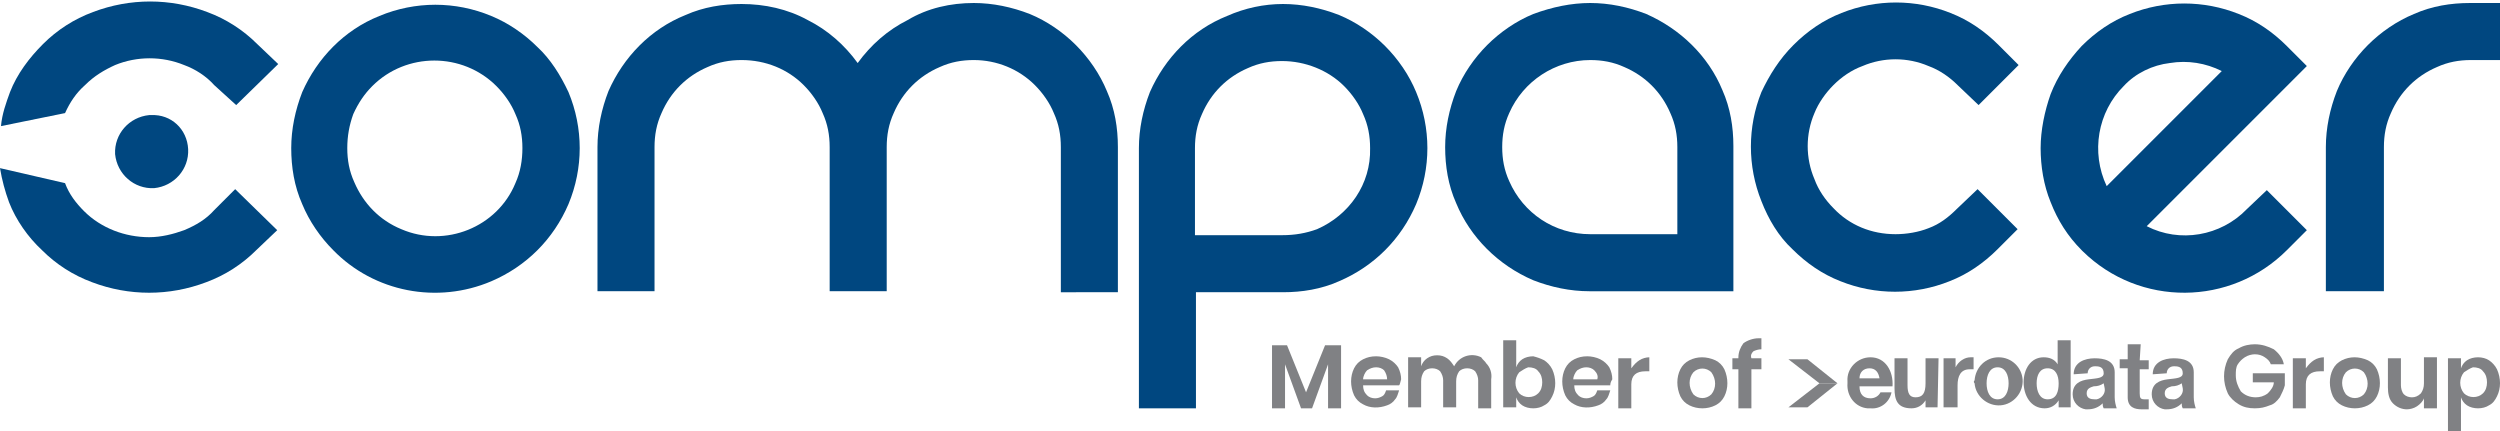
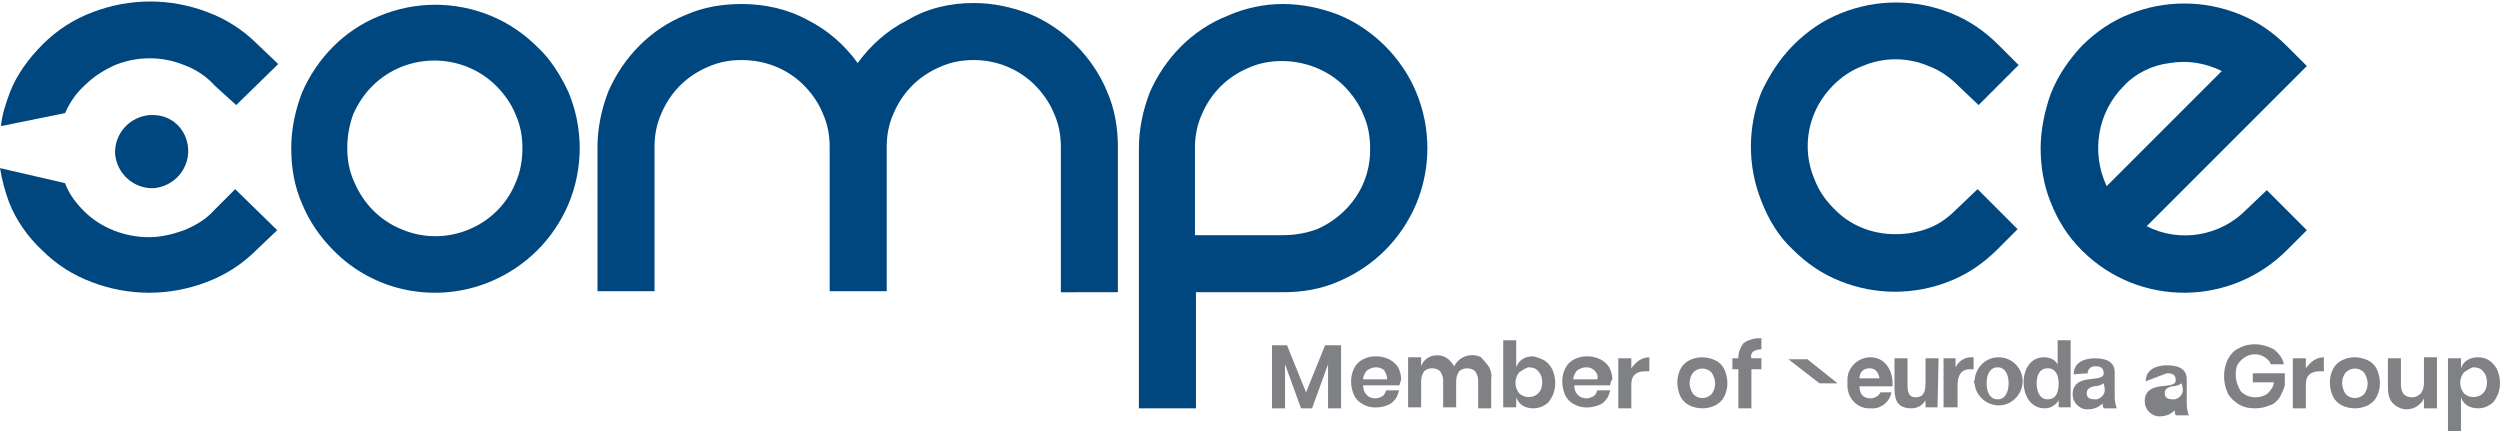
<svg xmlns="http://www.w3.org/2000/svg" xmlns:xlink="http://www.w3.org/1999/xlink" id="Group_2" x="0px" y="0px" viewBox="0 0 249.8 43.1" style="enable-background:new 0 0 249.8 43.1;" xml:space="preserve">
  <style type="text/css">	.st0{clip-path:url(#SVGID_00000003094649729080457250000018127334409341900199_);}	.st1{fill:#004780;}	.st2{fill-rule:evenodd;clip-rule:evenodd;fill:#808184;}	.st3{fill:#808184;}</style>
  <g>
    <defs>
      <rect id="SVGID_1_" y="0" width="249.8" height="43.1" />
    </defs>
    <clipPath id="SVGID_00000032618952020992882180000004696848575500584359_">
      <use xlink:href="#SVGID_1_" style="overflow:visible;" />
    </clipPath>
    <g id="Group_1" style="clip-path:url(#SVGID_00000032618952020992882180000004696848575500584359_);">
      <path id="Path_1" class="st1" d="M18.8,14.9c0.1,2-1.4,3.7-3.4,3.9c-2,0.1-3.7-1.4-3.9-3.4c-0.1-2,1.4-3.7,3.4-3.9   c0.1,0,0.2,0,0.2,0C17.1,11.4,18.7,12.9,18.8,14.9" />
      <path id="Path_2" class="st1" d="M29.1,14.8c0-1.9,0.4-3.8,1.1-5.6c1.5-3.4,4.2-6.2,7.7-7.6c3.6-1.5,7.6-1.5,11.2,0   c1.7,0.7,3.3,1.8,4.6,3.1C55,5.9,56,7.5,56.8,9.2c1.5,3.6,1.5,7.6,0,11.2c-1.5,3.5-4.2,6.2-7.7,7.7c-5.4,2.3-11.7,1.1-15.8-3.1   c-1.3-1.3-2.4-2.9-3.1-4.6C29.4,18.6,29.1,16.7,29.1,14.8 M34.7,14.8c0,1.2,0.2,2.3,0.7,3.4c0.9,2.1,2.5,3.8,4.7,4.7   c4.4,1.9,9.6-0.2,11.4-4.6c0.5-1.1,0.7-2.3,0.7-3.5c0-1.2-0.2-2.3-0.7-3.4c-0.4-1-1.1-2-1.9-2.8c-3.4-3.4-9-3.4-12.4,0   c-0.8,0.8-1.4,1.7-1.9,2.8C34.9,12.5,34.7,13.6,34.7,14.8" />
      <path id="Path_3" class="st1" d="M97.3,0.3c1.9,0,3.8,0.4,5.6,1.1c1.7,0.7,3.3,1.8,4.6,3.1c1.3,1.3,2.4,2.9,3.1,4.6   c0.8,1.8,1.1,3.7,1.1,5.6v14.5H106V14.7c0-1.2-0.2-2.3-0.7-3.4c-0.4-1-1.1-2-1.9-2.8C101.8,6.9,99.6,6,97.3,6   c-1.2,0-2.3,0.2-3.4,0.7c-2.1,0.9-3.7,2.5-4.6,4.6c-0.5,1.1-0.7,2.2-0.7,3.4v14.4h-5.7V14.7c0-1.2-0.2-2.3-0.7-3.4   c-0.4-1-1.1-2-1.9-2.8C78.7,6.9,76.5,6,74.1,6c-1.2,0-2.3,0.2-3.4,0.7c-2.1,0.9-3.7,2.5-4.6,4.6c-0.5,1.1-0.7,2.2-0.7,3.4v14.4   h-5.7V14.7c0-1.9,0.4-3.8,1.1-5.6c1.5-3.4,4.2-6.2,7.7-7.6c1.8-0.8,3.7-1.1,5.6-1.1c2.3,0,4.6,0.5,6.6,1.6c2,1,3.7,2.5,5,4.3   c1.3-1.8,3-3.3,5-4.3C92.7,0.8,95,0.3,97.3,0.3" />
      <path id="Path_4" class="st1" d="M128.2,0.4c1.9,0,3.8,0.4,5.6,1.1c1.7,0.7,3.3,1.8,4.6,3.1c1.3,1.3,2.4,2.9,3.1,4.6   c1.5,3.6,1.5,7.6,0,11.2c-1.5,3.5-4.2,6.2-7.7,7.7c-1.8,0.8-3.7,1.1-5.6,1.1h-8.7v11.6h-5.7v-26c0-1.9,0.4-3.8,1.1-5.6   c1.5-3.4,4.2-6.2,7.7-7.6C124.4,0.8,126.3,0.4,128.2,0.4 M131.6,22.9c3.2-1.4,5.4-4.5,5.3-8.1c0-1.2-0.2-2.3-0.7-3.4   c-0.4-1-1.1-2-1.9-2.8c-1.6-1.6-3.9-2.5-6.2-2.5c-1.2,0-2.3,0.2-3.4,0.7c-2.1,0.9-3.7,2.5-4.6,4.6c-0.5,1.1-0.7,2.2-0.7,3.4v8.7   h8.7C129.4,23.5,130.5,23.3,131.6,22.9" />
-       <path id="Path_5" class="st1" d="M158.9,0.3c1.9,0,3.8,0.4,5.6,1.1c3.4,1.5,6.2,4.2,7.6,7.6c0.8,1.8,1.1,3.7,1.1,5.6v14.5h-14.4   c-1.9,0-3.8-0.4-5.6-1.1c-3.5-1.5-6.3-4.3-7.7-7.7c-0.8-1.8-1.1-3.7-1.1-5.6c0-1.9,0.4-3.8,1.1-5.6c0.7-1.7,1.8-3.3,3.1-4.6   c1.3-1.3,2.9-2.4,4.6-3.1C155.1,0.7,157,0.3,158.9,0.3 M167.6,23.4v-8.7c0-1.2-0.2-2.3-0.7-3.4c-0.9-2.1-2.5-3.7-4.6-4.6   c-1.1-0.5-2.2-0.7-3.4-0.7c-3.5,0-6.7,2.1-8.1,5.3c-0.5,1.1-0.7,2.2-0.7,3.4c0,1.2,0.2,2.3,0.7,3.4c1.4,3.2,4.5,5.3,8.1,5.3   L167.6,23.4z" />
      <path id="Path_6" class="st1" d="M179.2,4.5c1.4-1.4,3-2.5,4.8-3.2c3.5-1.4,7.4-1.4,10.9,0c1.8,0.7,3.4,1.8,4.8,3.2l2,2l-4,4   l-2.1-2c-0.8-0.8-1.8-1.5-2.9-1.9c-2.1-0.9-4.5-0.9-6.6,0c-1.1,0.4-2.1,1.1-2.9,1.9c-0.8,0.8-1.5,1.8-1.9,2.8   c-0.9,2.1-0.9,4.5,0,6.6c0.4,1.1,1.1,2.1,1.9,2.9c1.6,1.7,3.8,2.6,6.2,2.6c1.1,0,2.3-0.2,3.3-0.6c1.1-0.4,2-1.1,2.8-1.9l2.1-2l4,4   l-2,2c-1.4,1.4-3,2.5-4.8,3.2c-3.5,1.4-7.4,1.4-10.9,0c-1.8-0.7-3.4-1.8-4.8-3.2c-1.4-1.3-2.4-3-3.1-4.8c-1.4-3.5-1.4-7.4,0-10.9   C176.8,7.5,177.8,5.9,179.2,4.5" />
      <path id="Path_7" class="st1" d="M226.5,19l4,4l-2,2c-5.6,5.6-14.7,5.7-20.4,0.1c0,0,0,0-0.1-0.1c-1.4-1.4-2.4-3-3.1-4.8   c-0.7-1.7-1-3.6-1-5.4c0-1.8,0.4-3.7,1-5.4c0.7-1.8,1.8-3.4,3.1-4.8c1.4-1.4,3-2.5,4.8-3.2c3.5-1.4,7.4-1.4,10.9,0   c1.8,0.7,3.4,1.8,4.8,3.2l2,2l-16,16c3.3,1.7,7.4,1,10-1.7L226.5,19z M212.2,8.6c-2.6,2.6-3.3,6.6-1.7,10l2.3-2.3l3.3-3.3   c1.2-1.2,2.3-2.3,3.4-3.4c1.1-1.1,1.9-1.9,2.5-2.5c-1.6-0.8-3.4-1.1-5.2-0.8C215.1,6.5,213.4,7.3,212.2,8.6" />
-       <path id="Path_8" class="st1" d="M249.8,0.3V6h-2.9c-1.2,0-2.3,0.2-3.4,0.7c-2.1,0.9-3.7,2.5-4.6,4.6c-0.5,1.1-0.7,2.2-0.7,3.4   v14.4h-5.8V14.7c0-1.9,0.4-3.8,1.1-5.6c0.7-1.7,1.8-3.3,3.1-4.6c1.3-1.3,2.9-2.4,4.6-3.1c1.8-0.8,3.7-1.1,5.6-1.1L249.8,0.3z" />
      <path id="Path_9" class="st1" d="M6.5,11.3c0.5-1.1,1.1-2,2-2.8c0.9-0.9,1.9-1.5,3-2c2.2-0.9,4.7-0.9,6.9,0c1.1,0.4,2.2,1.1,3,2   l2.2,2l4.2-4.1l-2.1-2c-1.4-1.4-3.1-2.5-5-3.2c-3.7-1.4-7.7-1.4-11.4,0c-1.9,0.7-3.6,1.8-5,3.2c-1.4,1.4-2.6,3-3.3,4.8   c-0.4,1.1-0.8,2.2-0.9,3.4L6.5,11.3z" />
      <path id="Path_10" class="st1" d="M21.4,21c-0.8,0.9-1.8,1.5-3,2c-1.1,0.4-2.3,0.7-3.5,0.7c-2.4,0-4.8-0.9-6.5-2.6   c-0.8-0.8-1.5-1.7-1.9-2.8L0,16.8c0.2,1.2,0.5,2.3,0.9,3.4c0.7,1.8,1.9,3.5,3.3,4.8c1.4,1.4,3.1,2.5,5,3.2c3.7,1.4,7.7,1.4,11.4,0   c1.9-0.7,3.6-1.8,5-3.2l2.1-2l-4.2-4.1L21.4,21z" />
      <path id="Path_11" class="st2" d="M189.1,38.6c0.1-1.5-0.7-2.9-2.2-2.9c-1.3,0-2.4,1.1-2.3,2.4c0,0.1,0,0.1,0,0.2   c-0.1,1.3,0.8,2.4,2,2.5c0.1,0,0.2,0,0.3,0c1,0.1,1.9-0.6,2.1-1.6h-1.1c-0.2,0.4-0.6,0.6-1,0.6c-0.7,0-1.1-0.4-1.1-1.2L189.1,38.6   z M185.8,37.8c0-0.6,0.4-1,1-1c0,0,0,0,0,0c0.6,0,0.9,0.4,1,1H185.8z" />
      <path id="Path_12" class="st3" d="M193.7,35.8h-1.3v2.5c0,1-0.3,1.4-1,1.4c-0.6,0-0.8-0.4-0.8-1.2v-2.7h-1.3v3c0,1.2,0.3,2,1.7,2   c0.6,0,1.1-0.3,1.4-0.8h0v0.7h1.2L193.7,35.8z" />
      <path id="Path_13" class="st3" d="M194.3,40.7h1.3v-2.2c0-0.9,0.3-1.6,1.2-1.6c0.2,0,0.3,0,0.4,0v-1.2c-0.1,0-0.2,0-0.3,0   c-0.6,0-1.2,0.4-1.5,1h0v-0.9h-1.2V40.7z" />
      <path id="Path_14" class="st2" d="M197.3,38.3c0.1,1.3,1.3,2.3,2.6,2.2s2.3-1.3,2.2-2.6c-0.1-1.2-1.1-2.2-2.4-2.2   c-1.3,0-2.3,1-2.4,2.3C197.2,38.1,197.2,38.2,197.3,38.3 M198.5,38.3c0-0.8,0.3-1.6,1.1-1.6s1.1,0.8,1.1,1.6s-0.3,1.6-1.1,1.6   S198.5,39.1,198.5,38.3" />
      <path id="Path_15" class="st2" d="M205.7,40.7h1.2V34h-1.3v2.4h0c-0.3-0.5-0.8-0.7-1.4-0.7c-1.3,0-2,1.2-2,2.5   c0,1.3,0.7,2.6,2.1,2.6c0.6,0,1.1-0.3,1.4-0.8h0L205.7,40.7z M205.7,38.3c0,0.8-0.2,1.6-1.1,1.6c-0.8,0-1.1-0.8-1.1-1.6   c0-0.8,0.3-1.5,1.1-1.5S205.7,37.5,205.7,38.3" />
      <path id="Path_16" class="st2" d="M210.3,38.8c0.1,0.5-0.3,1-0.8,1.1c-0.1,0-0.1,0-0.2,0c-0.4,0-0.8-0.1-0.8-0.6s0.4-0.6,0.7-0.7   c0.4,0,0.7-0.1,1-0.3L210.3,38.8z M208.6,37.3c0-0.4,0.3-0.7,0.7-0.7c0,0,0.1,0,0.1,0c0.4,0,0.8,0.1,0.8,0.7   c0,0.5-0.7,0.5-1.5,0.6s-1.6,0.4-1.6,1.5c0,0.8,0.6,1.4,1.3,1.5c0.1,0,0.1,0,0.2,0c0.6,0,1.1-0.2,1.5-0.6c0,0.2,0,0.3,0.1,0.5h1.3   c-0.1-0.3-0.2-0.7-0.2-1.1v-2.5c0-1.2-1.1-1.4-2-1.4c-1,0-2.1,0.4-2.1,1.6L208.6,37.3z" />
-       <path id="Path_17" class="st3" d="M213.9,34.4h-1.3v1.5h-0.8v0.9h0.8v2.9c0,1,0.7,1.2,1.4,1.2c0.2,0,0.5,0,0.7,0v-1   c-0.1,0-0.3,0-0.4,0c-0.4,0-0.5-0.1-0.5-0.6v-2.4h0.9v-0.9h-0.9L213.9,34.4z" />
-       <path id="Path_18" class="st2" d="M218.1,38.8c0.1,0.5-0.3,1-0.8,1.1c-0.1,0-0.1,0-0.2,0c-0.4,0-0.8-0.1-0.8-0.6s0.4-0.6,0.7-0.7   c0.4,0,0.7-0.1,1-0.3L218.1,38.8z M216.5,37.3c0-0.4,0.3-0.7,0.7-0.7c0,0,0.1,0,0.1,0c0.4,0,0.8,0.1,0.8,0.7   c0,0.5-0.7,0.5-1.5,0.6s-1.6,0.4-1.6,1.5c0,0.8,0.6,1.4,1.3,1.5c0.1,0,0.1,0,0.2,0c0.6,0,1.1-0.2,1.5-0.6c0,0.2,0,0.3,0.1,0.5h1.3   c-0.1-0.3-0.2-0.7-0.2-1.1v-2.5c0-1.2-1.1-1.4-2-1.4c-1,0-2.1,0.4-2.1,1.6L216.5,37.3z" />
-       <path id="Path_19" class="st3" d="M181.8,38.3l-3.1,2.4h1.9l3-2.4H181.8z" />
+       <path id="Path_18" class="st2" d="M218.1,38.8c0.1,0.5-0.3,1-0.8,1.1c-0.1,0-0.1,0-0.2,0c-0.4,0-0.8-0.1-0.8-0.6s0.4-0.6,0.7-0.7   c0.4,0,0.7-0.1,1-0.3L218.1,38.8z M216.5,37.3c0,0,0.1,0,0.1,0c0.4,0,0.8,0.1,0.8,0.7   c0,0.5-0.7,0.5-1.5,0.6s-1.6,0.4-1.6,1.5c0,0.8,0.6,1.4,1.3,1.5c0.1,0,0.1,0,0.2,0c0.6,0,1.1-0.2,1.5-0.6c0,0.2,0,0.3,0.1,0.5h1.3   c-0.1-0.3-0.2-0.7-0.2-1.1v-2.5c0-1.2-1.1-1.4-2-1.4c-1,0-2.1,0.4-2.1,1.6L216.5,37.3z" />
      <path id="Path_20" class="st3" d="M181.8,38.3l-3.1-2.4h1.9l3,2.4H181.8z" />
      <path id="Path_21" class="st3" d="M134,34.5v6.3h-1.3v-4.4l-1.6,4.4h-1.1l-1.6-4.4v4.4h-1.3v-6.3h1.5l1.9,4.7l1.9-4.7H134z" />
      <path id="Path_22" class="st3" d="M139.8,38.5h-3.6c0,0.4,0.1,0.7,0.4,1c0.2,0.2,0.5,0.3,0.8,0.3c0.3,0,0.5-0.1,0.7-0.2   c0.2-0.1,0.3-0.3,0.4-0.6h1.3c-0.1,0.3-0.2,0.7-0.4,0.9c-0.2,0.3-0.5,0.5-0.8,0.6c-0.8,0.3-1.7,0.3-2.4-0.1   c-0.4-0.2-0.7-0.5-0.9-0.9c-0.4-0.9-0.4-1.9,0-2.7c0.2-0.4,0.5-0.7,0.9-0.9c0.4-0.2,0.8-0.3,1.3-0.3c0.4,0,0.9,0.1,1.3,0.3   c0.4,0.2,0.7,0.5,0.9,0.8c0.2,0.4,0.3,0.8,0.3,1.2C139.9,38.2,139.9,38.4,139.8,38.5 M138.3,37c-0.2-0.2-0.5-0.3-0.8-0.3   c-0.3,0-0.6,0.1-0.9,0.3c-0.2,0.2-0.4,0.6-0.4,0.9h2.4C138.6,37.6,138.5,37.3,138.3,37" />
      <path id="Path_23" class="st3" d="M148.5,36.3c0.4,0.4,0.6,1,0.5,1.6v2.9h-1.3V38c0-0.3-0.1-0.6-0.3-0.9c-0.2-0.2-0.5-0.3-0.8-0.3   c-0.3,0-0.6,0.1-0.8,0.3c-0.2,0.3-0.3,0.6-0.3,1v2.6h-1.3V38c0-0.3-0.1-0.6-0.3-0.9c-0.2-0.2-0.5-0.3-0.8-0.3   c-0.3,0-0.6,0.1-0.8,0.3c-0.2,0.3-0.3,0.6-0.3,1v2.6h-1.3v-5h1.3v0.9c0.1-0.3,0.3-0.6,0.6-0.8c0.3-0.2,0.6-0.3,1-0.3   c0.4,0,0.7,0.1,1,0.3c0.3,0.2,0.5,0.5,0.7,0.8c0.5-1,1.7-1.4,2.7-0.9C148.2,36,148.4,36.1,148.5,36.3" />
      <path id="Path_24" class="st3" d="M154.3,36c0.3,0.2,0.6,0.5,0.8,0.9c0.4,0.9,0.4,1.9,0,2.7c-0.2,0.4-0.4,0.7-0.8,0.9   c-0.3,0.2-0.7,0.3-1.1,0.3c-0.4,0-0.8-0.1-1.1-0.3c-0.3-0.2-0.5-0.5-0.6-0.8v1h-1.3v-6.7h1.3v2.7c0.1-0.3,0.3-0.6,0.6-0.8   c0.3-0.2,0.7-0.3,1.1-0.3C153.6,35.7,153.9,35.8,154.3,36 M151.8,37.2c-0.5,0.6-0.5,1.5,0,2.1c0.5,0.5,1.4,0.5,1.9,0   c0.3-0.3,0.4-0.7,0.4-1.1c0-0.4-0.1-0.8-0.4-1.1c-0.2-0.3-0.6-0.4-1-0.4C152.4,36.8,152.1,37,151.8,37.2" />
      <path id="Path_25" class="st3" d="M160.9,38.5h-3.6c0,0.4,0.1,0.7,0.4,1c0.2,0.2,0.5,0.3,0.8,0.3c0.3,0,0.5-0.1,0.7-0.2   c0.2-0.1,0.3-0.3,0.4-0.6h1.3c-0.1,0.3-0.2,0.7-0.4,0.9c-0.2,0.3-0.5,0.5-0.8,0.6c-0.8,0.3-1.7,0.3-2.4-0.1   c-0.4-0.2-0.7-0.5-0.9-0.9c-0.4-0.9-0.4-1.9,0-2.7c0.2-0.4,0.5-0.7,0.9-0.9c0.4-0.2,0.8-0.3,1.3-0.3c0.4,0,0.9,0.1,1.3,0.3   c0.4,0.2,0.7,0.5,0.9,0.8c0.2,0.4,0.3,0.8,0.3,1.2C160.9,38.2,160.9,38.4,160.9,38.5 M159.3,37c-0.2-0.2-0.5-0.3-0.8-0.3   c-0.3,0-0.6,0.1-0.9,0.3c-0.2,0.2-0.4,0.6-0.4,0.9h2.4C159.7,37.6,159.6,37.3,159.3,37" />
      <path id="Path_26" class="st3" d="M163.8,36c0.3-0.2,0.7-0.3,1-0.3v1.4h-0.4c-0.9,0-1.4,0.4-1.4,1.3v2.4h-1.3v-5h1.3v1   C163.3,36.4,163.5,36.2,163.8,36" />
      <path id="Path_27" class="st3" d="M171.4,36c0.4,0.2,0.7,0.5,0.9,0.9c0.4,0.9,0.4,1.9,0,2.7c-0.2,0.4-0.5,0.7-0.9,0.9   c-0.8,0.4-1.8,0.4-2.6,0c-0.4-0.2-0.7-0.5-0.9-0.9c-0.4-0.9-0.4-1.9,0-2.7c0.2-0.4,0.5-0.7,0.9-0.9   C169.6,35.6,170.5,35.6,171.4,36 M169.2,37.2c-0.5,0.6-0.5,1.5,0,2.2c0.5,0.5,1.3,0.5,1.8,0c0,0,0,0,0,0c0.5-0.6,0.5-1.5,0-2.2   C170.5,36.7,169.7,36.7,169.2,37.2C169.2,37.2,169.2,37.2,169.2,37.2" />
      <path id="Path_28" class="st3" d="M175.2,35.1c-0.2,0.2-0.3,0.4-0.2,0.7v0h1v1.1h-1v3.9h-1.3v-3.9h-0.6v-1.1h0.6v-0.1   c0-0.5,0.2-1,0.5-1.4c0.4-0.3,1-0.5,1.5-0.5c0.1,0,0.2,0,0.3,0v1.1C175.7,34.9,175.4,35,175.2,35.1" />
      <path id="Path_29" class="st3" d="M227.2,34.9c0.5,0.4,0.9,0.9,1,1.5h-1.3c-0.1-0.3-0.3-0.5-0.6-0.7c-0.3-0.2-0.6-0.3-1-0.3   c-0.3,0-0.7,0.1-1,0.3c-0.3,0.2-0.5,0.4-0.7,0.7c-0.2,0.3-0.2,0.7-0.2,1.1c0,0.6,0.2,1.1,0.5,1.6c0.4,0.4,0.9,0.6,1.5,0.6   c0.4,0,0.8-0.1,1.2-0.4c0.3-0.3,0.6-0.7,0.6-1.1h-2.1v-0.9h3.2v1.2c-0.1,0.4-0.3,0.8-0.5,1.2c-0.3,0.4-0.6,0.7-1,0.8   c-0.5,0.2-0.9,0.3-1.5,0.3c-0.6,0-1.1-0.1-1.6-0.4c-0.5-0.3-0.9-0.7-1.1-1.1c-0.5-1.1-0.5-2.3,0-3.4c0.3-0.5,0.6-0.9,1.1-1.1   c0.5-0.3,1.1-0.4,1.6-0.4C226,34.4,226.6,34.6,227.2,34.9" />
      <path id="Path_30" class="st3" d="M231.2,36c0.3-0.2,0.7-0.3,1-0.3v1.4h-0.4c-0.9,0-1.4,0.4-1.4,1.3v2.4h-1.3v-5h1.3v1   C230.7,36.4,230.9,36.2,231.2,36" />
      <path id="Path_31" class="st3" d="M236.6,36c0.4,0.2,0.7,0.5,0.9,0.9c0.4,0.9,0.4,1.9,0,2.7c-0.2,0.4-0.5,0.7-0.9,0.9   c-0.8,0.4-1.8,0.4-2.6,0c-0.4-0.2-0.7-0.5-0.9-0.9c-0.4-0.9-0.4-1.9,0-2.7c0.2-0.4,0.5-0.7,0.9-0.9   C234.8,35.6,235.7,35.6,236.6,36 M234.4,37.2c-0.5,0.6-0.5,1.5,0,2.2c0.5,0.5,1.3,0.5,1.8,0c0,0,0,0,0,0c0.5-0.6,0.5-1.5,0-2.2   C235.7,36.7,234.9,36.7,234.4,37.2C234.4,37.2,234.4,37.2,234.4,37.2" />
      <path id="Path_32" class="st3" d="M243.5,35.8v5h-1.3v-1c-0.1,0.3-0.4,0.6-0.7,0.8c-0.3,0.2-0.7,0.3-1,0.3c-0.5,0-1-0.2-1.4-0.6   c-0.4-0.4-0.5-1-0.5-1.6v-2.9h1.3v2.7c0,0.3,0.1,0.7,0.3,0.9c0.2,0.2,0.5,0.3,0.8,0.3c0.3,0,0.6-0.1,0.9-0.4   c0.2-0.3,0.3-0.6,0.3-1v-2.6H243.5z" />
      <path id="Path_33" class="st3" d="M248.7,36c0.3,0.2,0.6,0.5,0.8,0.9c0.4,0.9,0.4,1.9,0,2.7c-0.2,0.4-0.4,0.7-0.8,0.9   c-0.3,0.2-0.7,0.3-1.1,0.3c-0.4,0-0.8-0.1-1.1-0.3c-0.3-0.2-0.5-0.5-0.6-0.8v3.4h-1.3v-7.3h1.3v1c0.1-0.3,0.3-0.6,0.6-0.8   c0.3-0.2,0.7-0.3,1.1-0.3C248,35.7,248.4,35.8,248.7,36 M246.2,37.2c-0.5,0.6-0.5,1.5,0,2.1c0.5,0.5,1.4,0.5,1.9,0   c0.3-0.3,0.4-0.7,0.4-1.1c0-0.4-0.1-0.8-0.4-1.1c-0.2-0.3-0.6-0.4-1-0.4C246.8,36.8,246.5,37,246.2,37.2" />
    </g>
  </g>
</svg>